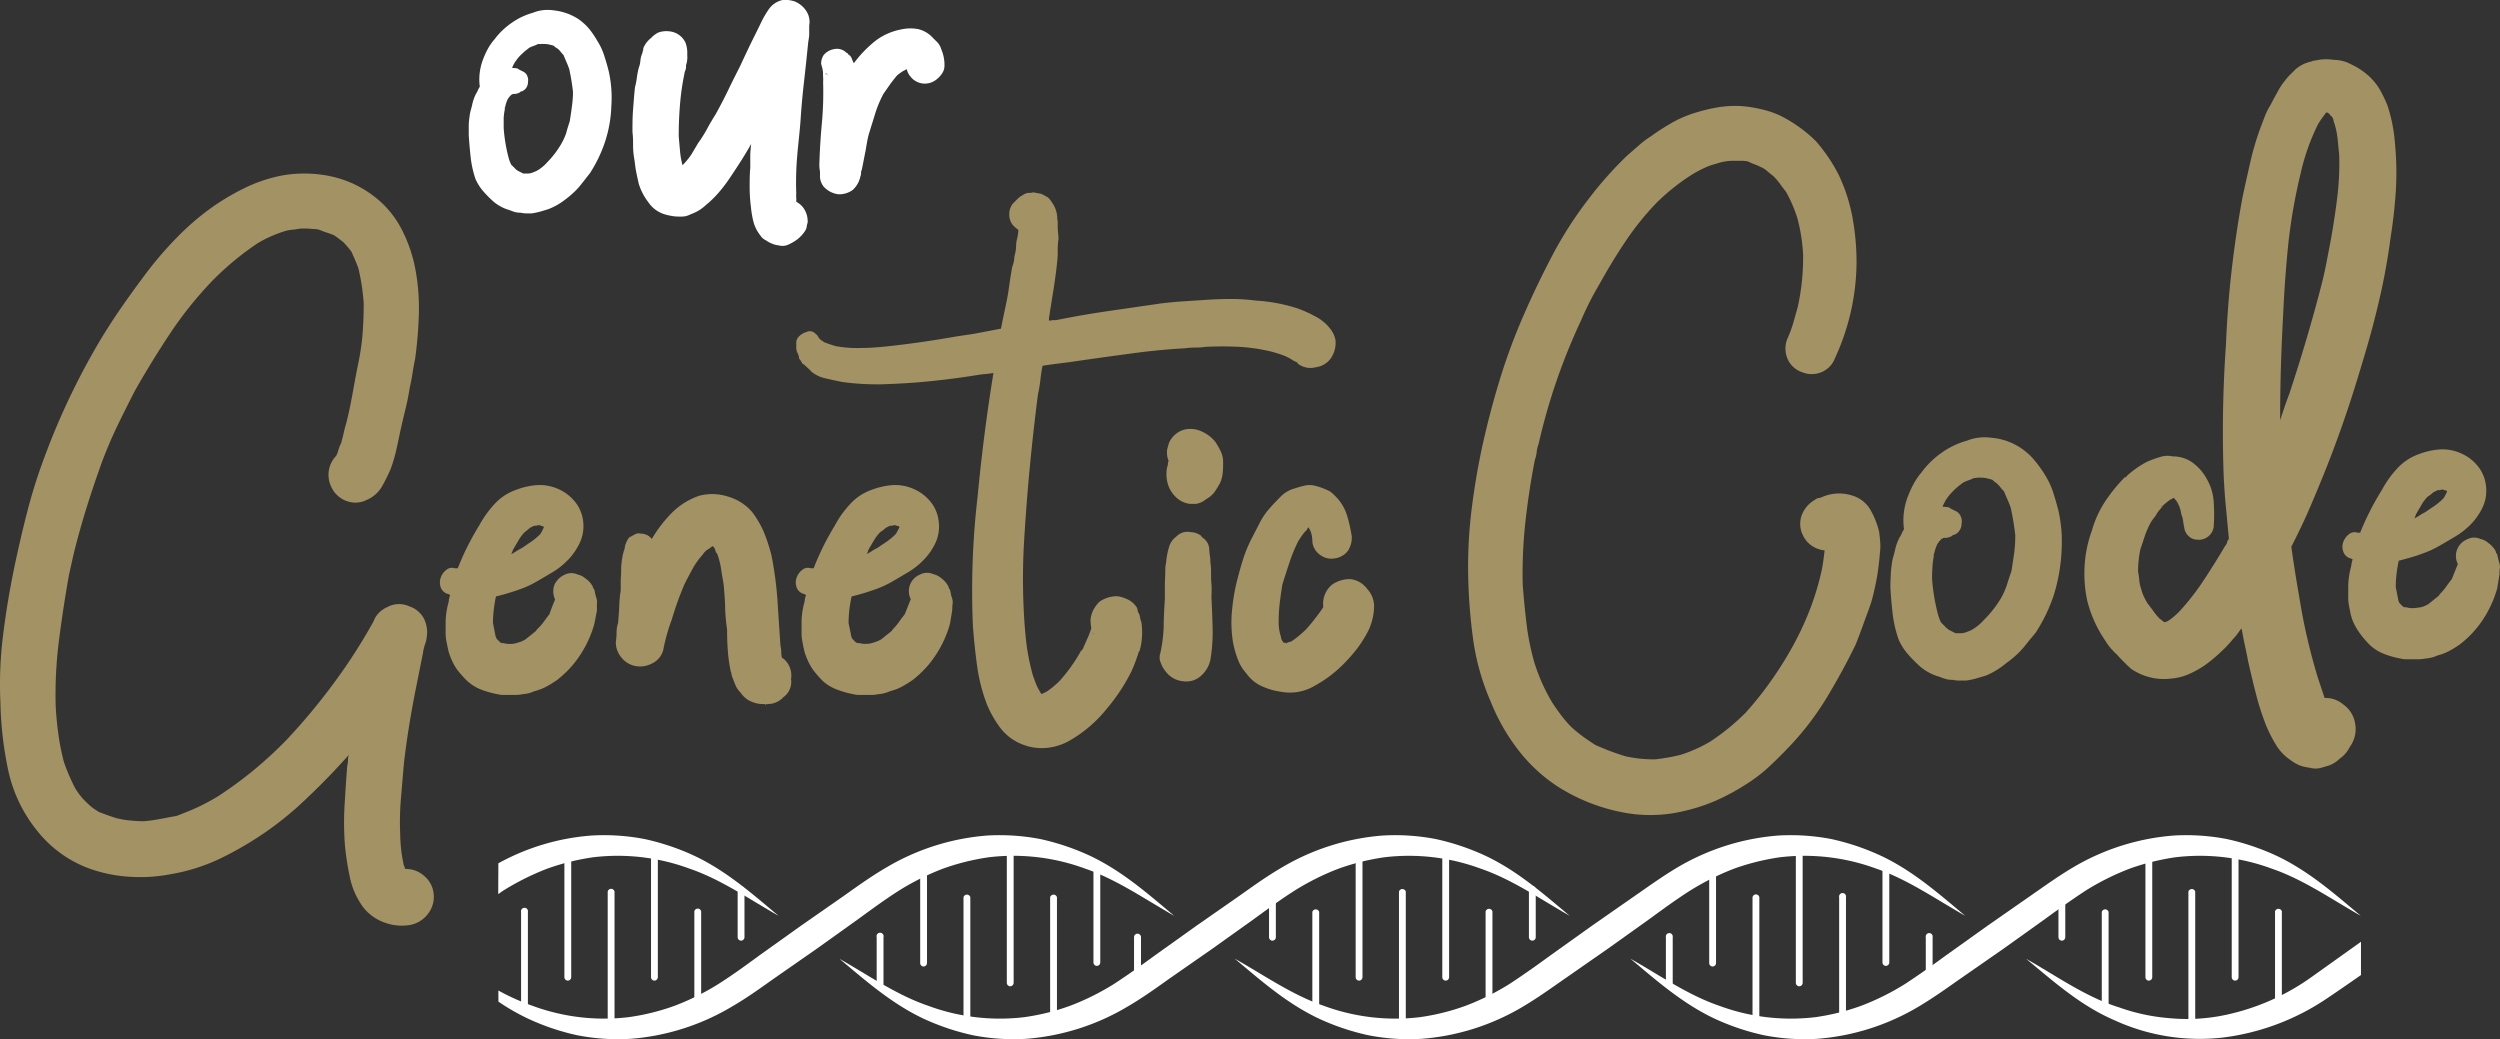
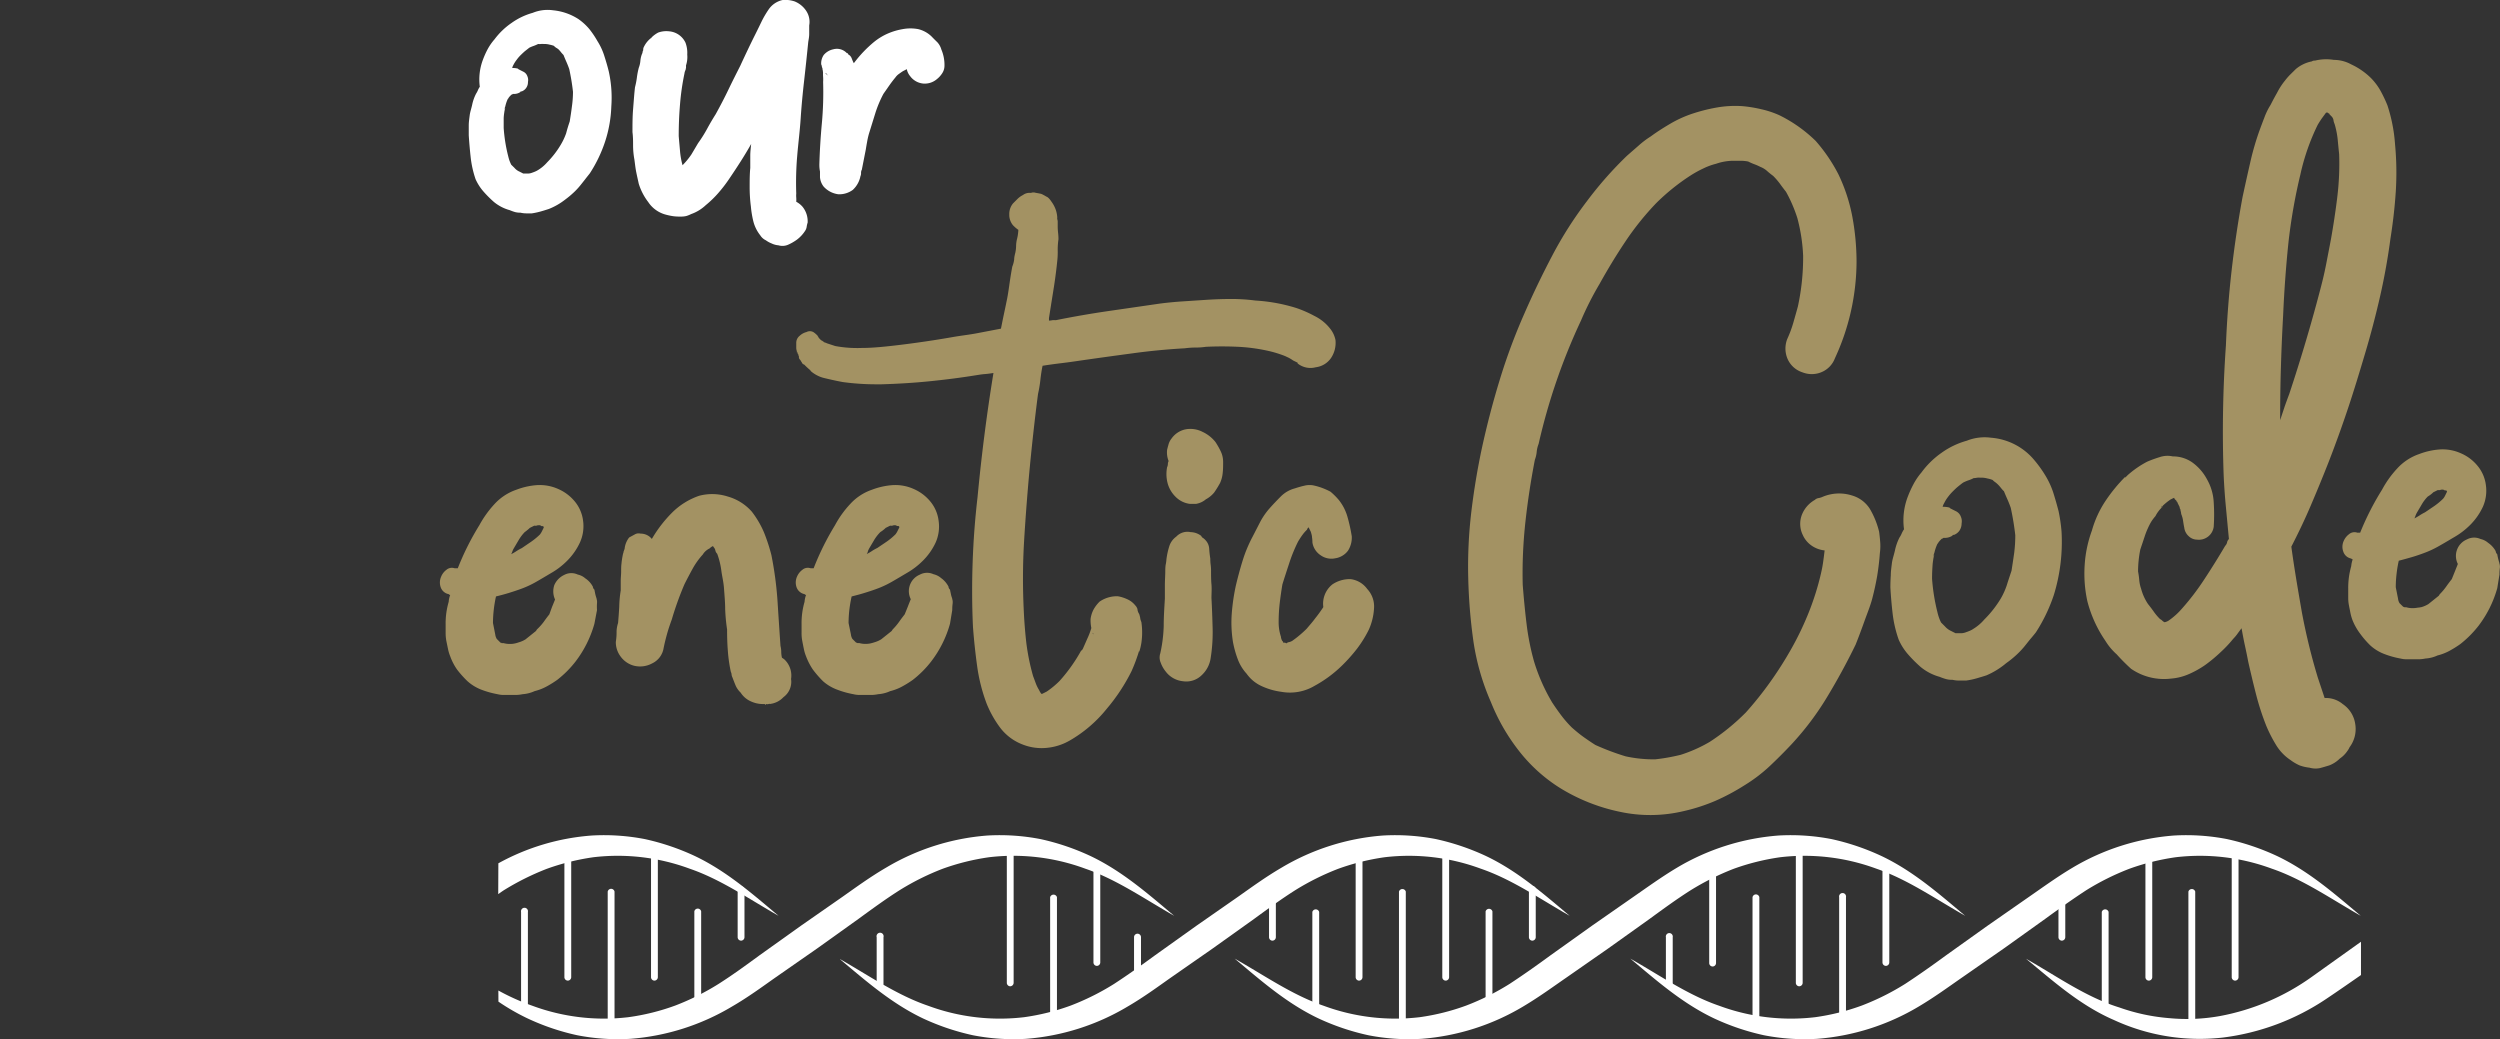
<svg xmlns="http://www.w3.org/2000/svg" viewBox="0 0 366.5 152.34">
  <rect x="0" y="0" width="366.5" height="152.34" fill="#333333" stroke="none" />
  <defs>
    <style>.cls-1{fill:#fff;}.cls-2{fill:#a39263;}</style>
  </defs>
  <g id="Layer_2" data-name="Layer 2">
    <g id="DESKTOP_MEDICALS_HGV_MEDICALS" data-name="DESKTOP MEDICALS/HGV MEDICALS">
      <path class="cls-1" d="M87.6,6.05a9.12,9.12,0,0,1,1,2.17c.25.78.47,1.53.65,2.27a17.81,17.81,0,0,1,.37,5.1,18.49,18.49,0,0,1-.92,5.19,20,20,0,0,1-2.23,4.63c-.24.31-.48.6-.69.88l-.7.88a10.22,10.22,0,0,1-1,1.07,13,13,0,0,1-1.2,1,9.64,9.64,0,0,1-2.41,1.39c-.37.12-.77.25-1.2.37a10.43,10.43,0,0,1-1.3.28h-.83a3.82,3.82,0,0,1-.84-.1,3,3,0,0,1-.79-.09,7.06,7.06,0,0,1-.78-.28,6.23,6.23,0,0,1-2.32-1.2,17,17,0,0,1-1.53-1.53,7.28,7.28,0,0,1-1.16-1.81A14.9,14.9,0,0,1,69,23.05c-.12-1.08-.21-2.15-.28-3.2,0-.49,0-1,0-1.48s.08-1,.14-1.48.25-1,.37-1.58a6.37,6.37,0,0,1,.56-1.57,3.22,3.22,0,0,0,.27-.51,2.62,2.62,0,0,1,.28-.51,8.17,8.17,0,0,1,.47-4,12.57,12.57,0,0,1,.69-1.53,8,8,0,0,1,1-1.43A10.63,10.63,0,0,1,75,3.36a9.94,9.94,0,0,1,3.1-1.48,5.77,5.77,0,0,1,3-.37,8.3,8.3,0,0,1,3.7,1.29,8.25,8.25,0,0,1,1.62,1.49A13.73,13.73,0,0,1,87.6,6.05ZM83.52,17.81c.12-.74.23-1.46.32-2.18A15.41,15.41,0,0,0,84,13.46a32.28,32.28,0,0,0-.55-3.34c-.13-.37-.27-.72-.42-1.06s-.29-.67-.42-1a5.06,5.06,0,0,1-.37-.41,4,4,0,0,0-.37-.42A2.35,2.35,0,0,0,81.53,7a1.82,1.82,0,0,1-.33-.28,4,4,0,0,0-.65-.18,2.84,2.84,0,0,0-.83-.09,2.27,2.27,0,0,0-.42,0,2.17,2.17,0,0,1-.41,0,6,6,0,0,1-.65.28,5.07,5.07,0,0,0-.65.27l-.65.51c-.18.16-.4.36-.65.61a5.34,5.34,0,0,0-.55.65,4.58,4.58,0,0,0-.47.74,1.59,1.59,0,0,0-.18.46h0a2.84,2.84,0,0,1,.83.09l.09.09.37.19.38.19a1.18,1.18,0,0,1,.55.64,1.4,1.4,0,0,1,.09.84,1.46,1.46,0,0,1-.23.83,1.39,1.39,0,0,1-.69.56c-.13,0-.19,0-.19.09a1.63,1.63,0,0,1-.83.28h-.28a.26.26,0,0,1-.14.09.26.26,0,0,0-.14.09l-.09.1c-.13.12-.19.21-.19.27a.24.24,0,0,1,.1-.18.55.55,0,0,0-.14.18.62.62,0,0,1-.14.19,5.25,5.25,0,0,0-.37,1.11,1,1,0,0,0-.09.42.92.92,0,0,1-.1.41.78.78,0,0,0,.1-.32.74.74,0,0,1,.09-.32,7.59,7.59,0,0,0-.23,1.48c0,.49,0,1,0,1.48a23,23,0,0,0,.65,4.08c.06.25.12.46.18.65a6,6,0,0,0,.28.65l.47.46a2,2,0,0,0,.74.55l.55.28h.56a1.66,1.66,0,0,0,.65-.09c.18-.06.35-.12.51-.19a3.22,3.22,0,0,0,.51-.27,5.74,5.74,0,0,0,1.29-1.11,13.12,13.12,0,0,0,2-2.6A9.12,9.12,0,0,0,83,19.53C83.15,18.94,83.33,18.37,83.52,17.81Z" />
      <path class="cls-1" d="M116.5.21a3.68,3.68,0,0,1,1.72,1.43,2.91,2.91,0,0,1,.41,2.09c0,.43,0,.85,0,1.25s-.08.79-.14,1.16c-.19,1.91-.39,3.8-.6,5.65s-.39,3.71-.51,5.56-.36,3.69-.51,5.51a46,46,0,0,0-.14,5.52,3.3,3.3,0,0,0,0,.6,4.22,4.22,0,0,1,0,.6,3.14,3.14,0,0,1,.93.74,3.4,3.4,0,0,1,.74,2.32,3.31,3.31,0,0,0-.14.6,1.42,1.42,0,0,1-.23.6,5,5,0,0,1-1.21,1.3,7.1,7.1,0,0,1-1.29.74,2.07,2.07,0,0,1-1.39.09h.09a2.82,2.82,0,0,1-1.11-.28,3.68,3.68,0,0,1-.84-.46,1.94,1.94,0,0,1-.83-.74,5.45,5.45,0,0,1-1-2,14.29,14.29,0,0,1-.37-2.22,22.05,22.05,0,0,1-.18-2.83c0-.95,0-1.9.09-2.82,0-.62,0-1.22,0-1.81s.08-1.19.14-1.81v.09q-.74,1.31-1.53,2.55t-1.62,2.46a20.61,20.61,0,0,1-1.62,2.13,15.06,15.06,0,0,1-1.9,1.85,6,6,0,0,1-2.13,1.3,4.55,4.55,0,0,1-.69.28,3,3,0,0,1-.79.09,7.74,7.74,0,0,1-1.11-.05,8.88,8.88,0,0,1-1.12-.23,4.43,4.43,0,0,1-2.59-1.85,8.5,8.5,0,0,1-1.39-2.69c-.12-.55-.25-1.12-.37-1.71S93.09,24,93,23.37a11.44,11.44,0,0,1-.19-2c0-.65,0-1.31-.09-2,0-1.11,0-2.23.09-3.34s.16-2.19.28-3.24a11.06,11.06,0,0,0,.28-1.44,11.25,11.25,0,0,1,.28-1.43,3.59,3.59,0,0,0,.23-1,3.61,3.61,0,0,1,.23-1,.68.68,0,0,0,.09-.28.67.67,0,0,1,.1-.28.17.17,0,0,1,0-.13.2.2,0,0,0,0-.14,3.66,3.66,0,0,1,1.11-1.49.08.08,0,0,0,.09-.09,4,4,0,0,1,1-.74,3.53,3.53,0,0,1,1.58-.18,2.91,2.91,0,0,1,2.41,1.66A4.21,4.21,0,0,1,100.75,8a3.89,3.89,0,0,1-.18,1.58c0,.06,0,.09,0,.09s0,0,0,.09,0,.2,0,.23a.37.37,0,0,0-.05.23,1.5,1.5,0,0,0-.18.56,35.7,35.7,0,0,0-.65,4.54c-.13,1.55-.19,3.09-.19,4.63.06.74.13,1.47.19,2.18a11.3,11.3,0,0,0,.37,2.09,10.69,10.69,0,0,0,1.3-1.58L102.33,21a19.54,19.54,0,0,0,1.34-2.13c.4-.74.82-1.45,1.25-2.13.68-1.23,1.3-2.42,1.85-3.57s1.15-2.33,1.77-3.56c.37-.81.74-1.59,1.11-2.37s.74-1.53,1.11-2.27.6-1.22.88-1.8a14,14,0,0,1,1-1.72A3.35,3.35,0,0,1,114.74,0,4.34,4.34,0,0,1,116.5.21Z" />
      <path class="cls-1" d="M136.52,5.3c.3.31.6.61.88.88a2.6,2.6,0,0,1,.6,1.07,5.76,5.76,0,0,1,.46,2.41,2,2,0,0,1-.32,1.06,3.51,3.51,0,0,1-.79.88,2.74,2.74,0,0,1-2,.65,2.69,2.69,0,0,1-1.94-1.11,2.2,2.2,0,0,1-.47-1l-.55.28c-.19.12-.39.26-.61.42a2.06,2.06,0,0,0-.51.51c-.31.37-.6.75-.88,1.15s-.57.82-.88,1.26a16.74,16.74,0,0,0-1.2,2.87l-.93,3a11.81,11.81,0,0,0-.27,1.21c-.07.37-.13.74-.19,1.11L126.32,25v-.1a1.09,1.09,0,0,0-.09.47,1,1,0,0,1-.09.46,3.7,3.7,0,0,1-1.11,2,3.35,3.35,0,0,1-2.13.65,3.51,3.51,0,0,1-2.14-1.11,2.55,2.55,0,0,1-.55-1.39v-.84a5,5,0,0,1-.09-1.11q.09-3,.37-6a49.74,49.74,0,0,0,.18-6,6,6,0,0,0,0-.74,5.42,5.42,0,0,1,0-.84v.65a4.56,4.56,0,0,0-.09-1c0,.06,0,.09,0,.09s0,0,0,.1a.2.2,0,0,0,0-.14.2.2,0,0,1,0-.14.63.63,0,0,1-.1-.28.78.78,0,0,0-.09-.28,2.2,2.2,0,0,1,.37-1.39,2.5,2.5,0,0,1,1.39-.83,2,2,0,0,1,2,.56.17.17,0,0,1,.19.18,1.07,1.07,0,0,1,.51.56,6.62,6.62,0,0,0,.32.74,18,18,0,0,1,3-3.15,8.75,8.75,0,0,1,2-1.21,9.45,9.45,0,0,1,2.17-.64,6.2,6.2,0,0,1,2.27,0A4.26,4.26,0,0,1,136.52,5.3Zm-15.38,5.47c-.07,0-.1,0-.1,0s0,0-.09,0a1.07,1.07,0,0,1,.23.14,1.07,1.07,0,0,0,.23.14c-.06-.06-.11-.1-.14-.1S121.2,10.83,121.14,10.77Z" />
-       <path class="cls-2" d="M39,121.94a50.15,50.15,0,0,1-6.65,3.89A27.46,27.46,0,0,1,25,128.16a23.54,23.54,0,0,1-5.88.38,21.3,21.3,0,0,1-5.88-1.16,17.35,17.35,0,0,1-7.76-5.55,21.1,21.1,0,0,1-4.28-8.93A53,53,0,0,1,.06,103a57.9,57.9,0,0,1,.39-9.87c.4-3.26.94-6.51,1.61-9.77C2.65,80.53,3.29,77.76,4,75a78.47,78.47,0,0,1,2.6-8.2,104.24,104.24,0,0,1,8.32-17.31q1.56-2.55,3.28-5t3.6-4.93a54.87,54.87,0,0,1,4.11-4.72,38.36,38.36,0,0,1,4.76-4.15,34.65,34.65,0,0,1,5.16-3.11,22,22,0,0,1,5.72-1.89,18.71,18.71,0,0,1,6.71.11,15.68,15.68,0,0,1,6.15,2.67,14.32,14.32,0,0,1,4.33,4.88,21.23,21.23,0,0,1,2.16,6.15,30.82,30.82,0,0,1,.5,6.66,60.13,60.13,0,0,1-.55,6.49q-.23,1.11-.39,2.16c-.11.7-.24,1.39-.39,2-.15,1-.33,1.91-.55,2.83s-.45,1.87-.67,2.83-.44,2.07-.67,3.11a24,24,0,0,1-.88,3.1A24.23,24.23,0,0,1,56,71.31a4.61,4.61,0,0,1-2.16,1.94,3.69,3.69,0,0,1-3.11.17,3.91,3.91,0,0,1-2.22-2.17,4,4,0,0,1,.78-4.43,4.21,4.21,0,0,0,.33-.89A4.64,4.64,0,0,1,50,65c.14-.52.27-1,.38-1.5s.24-1,.39-1.49c.37-1.48.68-3,.94-4.44s.54-3,.84-4.44a33.77,33.77,0,0,0,.61-4.27c.11-1.44.16-2.9.16-4.38a31.26,31.26,0,0,0-.77-5.1c-.15-.45-.32-.87-.5-1.28s-.35-.79-.5-1.16a14.53,14.53,0,0,0-1.22-1.44c-.37-.3-.82-.63-1.33-1-.37-.15-.72-.28-1.06-.39s-.68-.24-1.05-.39-.78-.13-1.22-.17-.89-.05-1.33-.05-.91.13-1.39.17a5.72,5.72,0,0,0-1.38.27,19.67,19.67,0,0,0-2,.78,15.37,15.37,0,0,0-1.89,1,42.28,42.28,0,0,0-6.43,5.32A55.15,55.15,0,0,0,25,48.79q-2.77,4.16-5.22,8.49-1.32,2.55-2.55,5.1T15,67.59q-1.21,3.33-2.27,6.71t-1.94,6.94l-.67,3Q9.27,89,8.66,93.77a63.23,63.23,0,0,0-.5,9.65c.07,1.41.2,2.79.39,4.16a33.63,33.63,0,0,0,.83,4.16A28.12,28.12,0,0,0,11,115.51a9.77,9.77,0,0,0,1.67,2.11,10.27,10.27,0,0,0,.88.78c.3.22.63.44,1,.66,1,.37,1.81.67,2.55.89a13.27,13.27,0,0,0,1.94.33c.7.07,1.39.11,2.06.11a23.1,23.1,0,0,0,2.38-.33c.78-.15,1.57-.3,2.39-.44,1-.38,2.06-.8,3.1-1.28a29.74,29.74,0,0,0,3-1.61,58.11,58.11,0,0,0,10.09-8.32,90.32,90.32,0,0,0,7-8.43,80.89,80.89,0,0,0,5.94-9.32c-.08.08-.11.13-.11.17s0,.09-.11.17a3.78,3.78,0,0,1,2-2A3.56,3.56,0,0,1,60,88.89,3.67,3.67,0,0,1,62.29,91a4.67,4.67,0,0,1,.33,1.61,6.51,6.51,0,0,1-.22,1.6A6.55,6.55,0,0,0,62,95.77l-1,5c-.37,1.85-.71,3.68-1,5.49s-.56,3.68-.78,5.6c-.15,1.7-.29,3.42-.44,5.16a40.17,40.17,0,0,0-.11,5.27,22.16,22.16,0,0,0,.55,4.66.28.28,0,0,1,.11.22.33.33,0,0,0,.11.22,4,4,0,0,1,2.72,1,3.91,3.91,0,0,1,1.39,2.44,4.08,4.08,0,0,1-.78,3.1,4.23,4.23,0,0,1-2.66,1.67,7.26,7.26,0,0,1-3.83-.39,6.8,6.8,0,0,1-3.16-2.38,11.33,11.33,0,0,1-1.83-4.22,41.7,41.7,0,0,1-.72-4.66,43.41,43.41,0,0,1-.06-5.82c.12-2,.24-3.9.39-5.83a3.11,3.11,0,0,0,.11-.83,3.65,3.65,0,0,1,.11-.83,5.48,5.48,0,0,1-.66.78Q47.87,114.29,45,117A48.41,48.41,0,0,1,39,121.94Z" />
      <path class="cls-2" d="M87.14,91.44A16.37,16.37,0,0,1,84.36,97a15.21,15.21,0,0,1-2.66,2.66,14.88,14.88,0,0,1-1.61,1,7.36,7.36,0,0,1-1.72.66,5.06,5.06,0,0,1-1.77.45,5.33,5.33,0,0,1-.95.11H73.82a3.79,3.79,0,0,1-.88-.11,13.26,13.26,0,0,1-2.39-.67,6.6,6.6,0,0,1-2-1.22A15,15,0,0,1,67,98.15a8.3,8.3,0,0,1-1-1.94,5.84,5.84,0,0,1-.33-1.11c-.08-.37-.15-.74-.23-1.11a6.51,6.51,0,0,1-.11-1.22V91.55a11.27,11.27,0,0,1,.45-3.33,3.38,3.38,0,0,1,.22-1,.29.29,0,0,1-.22-.12,1.53,1.53,0,0,1-1.17-1,2.11,2.11,0,0,1,.06-1.56,2.31,2.31,0,0,1,.77-1,1.24,1.24,0,0,1,1.22-.23h.45A39.23,39.23,0,0,1,70.27,77a15.44,15.44,0,0,1,2.22-3.1,7.77,7.77,0,0,1,3.22-2.11,10.55,10.55,0,0,1,3-.67,6.6,6.6,0,0,1,3.11.56,6.48,6.48,0,0,1,2.39,1.77,5.47,5.47,0,0,1,1.27,2.89A5.8,5.8,0,0,1,85,79.57a9.4,9.4,0,0,1-2,2.78A10.88,10.88,0,0,1,80.81,84c-.74.44-1.46.87-2.16,1.27a14.33,14.33,0,0,1-2.27,1.06c-.6.22-1.21.42-1.83.61s-1.24.35-1.84.5a19.65,19.65,0,0,0-.33,2,18.31,18.31,0,0,0-.11,1.89L72.6,93a1.69,1.69,0,0,0,.23.67l.33.33.22.22a.24.24,0,0,1,.17.06s.12,0,.27,0a3.19,3.19,0,0,0,1,.12,2.87,2.87,0,0,0,.61-.06,4.38,4.38,0,0,0,.61-.17,3.85,3.85,0,0,0,1-.44l1.66-1.33-.33.33a1.58,1.58,0,0,0,.33-.44,8.52,8.52,0,0,0,1-1.11c.26-.37.53-.74.83-1.11L80.92,89l.45-1.11a2.89,2.89,0,0,1-.11-2.11,2.94,2.94,0,0,1,1.44-1.49,2.22,2.22,0,0,1,2-.06,2.49,2.49,0,0,1,1.11.56A3.37,3.37,0,0,1,86.91,86a.66.66,0,0,0,.23.44c.07.37.12.63.16.78s.09.33.17.55c-.08,0-.11-.07-.11-.22a1.57,1.57,0,0,1,.16.89,7.52,7.52,0,0,0,0,1Zm-14.43,2c-.14-.15-.22-.26-.22-.33S72.57,93.29,72.71,93.44ZM76.93,78A6.11,6.11,0,0,0,76,79.24l-.72,1.22a2.9,2.9,0,0,0-.17.39,2.9,2.9,0,0,1-.17.39,6.75,6.75,0,0,0,.78-.45,6.79,6.79,0,0,1,.78-.44l1.38-.94a9.88,9.88,0,0,0,1.28-1.06,2.86,2.86,0,0,0,.33-.55l.22-.45v-.11l-.11-.11h-.22A.47.47,0,0,0,79,77a.77.77,0,0,0-.34.06.87.87,0,0,1-.33,0l-.66.33a3.33,3.33,0,0,1-.39.34A3.39,3.39,0,0,1,76.93,78Z" />
      <path class="cls-2" d="M114.64,96.43a1.9,1.9,0,0,1,.45.34,3.24,3.24,0,0,1,.88,2.77,2.78,2.78,0,0,1-1.11,2.66,3.2,3.2,0,0,1-2,1h.22a1.48,1.48,0,0,0-.39,0,.51.51,0,0,1-.39,0c0,.15-.07.15-.22,0h.11a4.18,4.18,0,0,1-2-.33,3.43,3.43,0,0,1-1.61-1.33,3.31,3.31,0,0,1-.72-1c-.11-.26-.28-.68-.5-1.27a1,1,0,0,1-.11-.39,1,1,0,0,0-.11-.39,22,22,0,0,1-.44-3.11c-.08-1-.11-2.06-.11-3.1a27,27,0,0,1-.28-3c0-1-.1-2-.17-3s-.28-1.76-.39-2.61a11.33,11.33,0,0,0-.61-2.49.92.92,0,0,1-.27-.5,1,1,0,0,0-.28-.5.1.1,0,0,0-.11-.11,1.61,1.61,0,0,0-.45.33,2.33,2.33,0,0,0-1,.89,11,11,0,0,0-1.5,2.1q-.61,1.11-1.17,2.22a45.92,45.92,0,0,0-1.88,5.22c-.3.81-.54,1.55-.72,2.21s-.36,1.37-.5,2.11a3,3,0,0,1-1.67,2.11,3.68,3.68,0,0,1-2.66.33A3.52,3.52,0,0,1,91,96.27a3.48,3.48,0,0,1-.72-2.17,8.77,8.77,0,0,0,.11-1.38,4.3,4.3,0,0,1,.22-1.39c.07-.81.13-1.61.17-2.38A16.7,16.7,0,0,1,91,86.56c0-.44,0-.9,0-1.39s.06-.94.06-1.38,0-.76.05-1.17a10.44,10.44,0,0,1,.17-1.16A2.3,2.3,0,0,1,91.4,81c0-.14.1-.33.17-.55a3.17,3.17,0,0,1,.67-1.66l.83-.45a1.09,1.09,0,0,1,.83-.11,2.08,2.08,0,0,1,1.66.78,18.93,18.93,0,0,1,2.94-3.83,10.37,10.37,0,0,1,4-2.5,7.49,7.49,0,0,1,4.22.12A7.36,7.36,0,0,1,110.21,75a13.82,13.82,0,0,1,1.77,3,25.86,25.86,0,0,1,1.11,3.39,52.26,52.26,0,0,1,.89,6.65q.21,3.33.44,6.66a3.65,3.65,0,0,1,.11.83A3.58,3.58,0,0,0,114.64,96.43Z" />
      <path class="cls-2" d="M139.27,91.44A16.19,16.19,0,0,1,136.49,97a15.21,15.21,0,0,1-2.66,2.66,14.88,14.88,0,0,1-1.61,1,7.19,7.19,0,0,1-1.72.66,5.06,5.06,0,0,1-1.77.45,5.23,5.23,0,0,1-.94.11H126a3.8,3.8,0,0,1-.89-.11,13.26,13.26,0,0,1-2.39-.67,6.6,6.6,0,0,1-2.05-1.22,15,15,0,0,1-1.5-1.72,9.11,9.11,0,0,1-1-1.94,5.84,5.84,0,0,1-.33-1.11c-.08-.37-.15-.74-.22-1.11a5.76,5.76,0,0,1-.11-1.22V91.55a11.29,11.29,0,0,1,.44-3.33,3.38,3.38,0,0,1,.22-1,.31.31,0,0,1-.22-.12,1.55,1.55,0,0,1-1.17-1,2.11,2.11,0,0,1,.06-1.56,2.42,2.42,0,0,1,.78-1,1.23,1.23,0,0,1,1.22-.23h.44A39.31,39.31,0,0,1,122.41,77a14.69,14.69,0,0,1,2.22-3.1,7.67,7.67,0,0,1,3.21-2.11,10.54,10.54,0,0,1,3-.67,6.56,6.56,0,0,1,3.1.56,6.48,6.48,0,0,1,2.39,1.77,5.47,5.47,0,0,1,1.27,2.89,5.8,5.8,0,0,1-.44,3.21,9.22,9.22,0,0,1-2,2.78A10.88,10.88,0,0,1,132.94,84c-.74.44-1.46.87-2.16,1.27a14.33,14.33,0,0,1-2.27,1.06c-.59.22-1.21.42-1.83.61s-1.24.35-1.83.5a19.7,19.7,0,0,0-.34,2,18.31,18.31,0,0,0-.11,1.89l.34,1.66a1.64,1.64,0,0,0,.22.67l.33.33.22.22a.22.22,0,0,1,.17.06s.13,0,.28,0a3.07,3.07,0,0,0,1,.12,2.8,2.8,0,0,0,.61-.06,4.91,4.91,0,0,0,.62-.17,3.92,3.92,0,0,0,1-.44l1.67-1.33-.34.33a1.87,1.87,0,0,0,.34-.44,8.41,8.41,0,0,0,.94-1.11c.26-.37.54-.74.83-1.11l.45-1.11c.14-.37.29-.74.44-1.11a2.62,2.62,0,0,1,1.33-3.6,2.24,2.24,0,0,1,2-.06,2.6,2.6,0,0,1,1.11.56A3.55,3.55,0,0,1,139.05,86a.64.64,0,0,0,.22.44c.07.37.13.63.16.78s.1.33.17.55c-.07,0-.11-.07-.11-.22a1.58,1.58,0,0,1,.17.89,7.41,7.41,0,0,0-.06,1Zm-14.42,2c-.15-.15-.22-.26-.22-.33S124.7,93.29,124.85,93.44ZM129.06,78a6.11,6.11,0,0,0-.94,1.22l-.72,1.22a2.9,2.9,0,0,0-.17.39c0,.11-.09.24-.16.39a7.49,7.49,0,0,0,.77-.45,6.79,6.79,0,0,1,.78-.44l1.39-.94a9.76,9.76,0,0,0,1.27-1.06,2.86,2.86,0,0,0,.33-.55l.23-.45v-.11l-.12-.11h-.22a.45.45,0,0,0-.33-.11.69.69,0,0,0-.33.06,1,1,0,0,1-.34,0l-.66.33a3.33,3.33,0,0,1-.39.34A3.39,3.39,0,0,1,129.06,78Z" />
      <path class="cls-2" d="M195,48.18a3.87,3.87,0,0,1,.78,1.66,4,4,0,0,1-.67,2.67,3.18,3.18,0,0,1-2.22,1.33,3,3,0,0,1-2.66-.56v-.11l-.67-.33a5,5,0,0,0-1-.56,1.82,1.82,0,0,0,.44.17,1,1,0,0,1,.44.28,8.63,8.63,0,0,0-1.55-.72,17.13,17.13,0,0,0-1.66-.5,26.06,26.06,0,0,0-4.72-.67q-2.39-.11-4.71,0a10.19,10.19,0,0,1-1.55.11,11.69,11.69,0,0,0-1.56.11q-3.89.22-7.6.73c-2.47.33-5,.68-7.59,1.05-1,.15-1.91.28-2.83.39s-1.87.24-2.83.39a21.8,21.8,0,0,0-.33,2.16,19.05,19.05,0,0,1-.34,2q-.76,5.88-1.33,12.09c-.29,3.26-.53,6.47-.72,9.65a94,94,0,0,0-.05,9.65c.07,1.7.2,3.39.38,5a32.37,32.37,0,0,0,1,4.94l.39,1.05a5.41,5.41,0,0,0,.49,1,2.25,2.25,0,0,0,.34.56h.11l.66-.33a12.63,12.63,0,0,0,1.89-1.56,23.9,23.9,0,0,0,3.22-4.55.66.66,0,0,1-.23.45,1.42,1.42,0,0,1,.23-.34,1.43,1.43,0,0,0,.22-.33l.66-1.5a10.18,10.18,0,0,0,.56-1.49,5.6,5.6,0,0,1-.11-1.33,4.05,4.05,0,0,1,.44-1.39,5,5,0,0,1,.89-1.16,4.49,4.49,0,0,1,2.66-.78,5.55,5.55,0,0,1,1.39.44,3.08,3.08,0,0,1,1.16.89,1.33,1.33,0,0,1,.33.55A1.43,1.43,0,0,0,167,90a4.63,4.63,0,0,1,.16.61c0,.18.1.39.17.61a10.54,10.54,0,0,1,0,3,9.08,9.08,0,0,1-.33,1.39v-.23c-.15.52-.32,1-.5,1.5s-.39,1-.61,1.5a27.24,27.24,0,0,1-3.66,5.55,19.26,19.26,0,0,1-5.44,4.65,8.22,8.22,0,0,1-3.38,1.06,7.54,7.54,0,0,1-3.5-.5,7.44,7.44,0,0,1-3.27-2.44,15.59,15.59,0,0,1-2-3.55,25.41,25.41,0,0,1-1.39-5.49q-.39-2.83-.61-5.71c-.15-3.18-.16-6.36-.05-9.54s.35-6.36.72-9.54q.88-9.32,2.33-18.19c-.44.07-.87.13-1.28.16s-.83.1-1.27.17c-2.29.37-4.59.66-6.88.89s-4.62.37-7,.44h-.77a36.52,36.52,0,0,1-4.89-.33c-.81-.15-1.68-.34-2.6-.56a4.71,4.71,0,0,1-2.28-1.22c.08.08.13.11.17.11s.09,0,.17.11a10.23,10.23,0,0,1-1.11-1c-.07,0-.19-.08-.33-.23a.33.33,0,0,0-.12-.22,1,1,0,0,0-.22-.33.47.47,0,0,1-.11-.33c0-.08,0-.12,0-.12s-.06,0-.06-.11v-.11l-.11-.11v-.11a1.72,1.72,0,0,1-.22-.78v-.77a1.3,1.3,0,0,1,.5-1,2.23,2.23,0,0,1,1-.55,1.06,1.06,0,0,1,1,0,3.13,3.13,0,0,1,.78.72q-.12-.1-.12,0c.08,0,.12,0,.12.11l.22.22.11.12a.1.1,0,0,1,.11.11h.11l.11.11a.1.1,0,0,1,.11.11.54.54,0,0,1,.22.05.49.49,0,0,0,.23.06h-.12l.67.22.67.22a17.57,17.57,0,0,0,3.88.28c1.48,0,3-.15,4.6-.33s3.15-.39,4.66-.61,2.9-.45,4.16-.67,2.35-.33,3.49-.55l3.5-.67c.15-.74.29-1.46.44-2.16s.3-1.42.45-2.16.27-1.61.38-2.39.24-1.57.39-2.38a4.18,4.18,0,0,0,.28-1.06c0-.33.09-.68.17-1a5.23,5.23,0,0,0,.11-.94,4.54,4.54,0,0,1,.11-.95,6.64,6.64,0,0,0,.22-1.44,5.65,5.65,0,0,1-.78-.67,2.39,2.39,0,0,1-.55-1.6,2.42,2.42,0,0,1,.55-1.61l.67-.67a3.07,3.07,0,0,1,.77-.55,1.64,1.64,0,0,1,1-.33h.22a1,1,0,0,1,.67,0c.44.07.72.13.83.16a6,6,0,0,1,.72.39c.23.07.48.33.78.78a4.59,4.59,0,0,1,.55,1A4.17,4.17,0,0,1,155,32.1v-.34a1.15,1.15,0,0,0,0,.39,1.14,1.14,0,0,1,.06.39v.55a9.66,9.66,0,0,0,.05,1,7.57,7.57,0,0,1,.06,1,10.19,10.19,0,0,0-.11,1.55A11.69,11.69,0,0,1,155,38.2c-.15,1.48-.34,2.9-.56,4.27s-.44,2.75-.66,4.16V47a2.49,2.49,0,0,0,.5-.06,3.13,3.13,0,0,1,.5,0q3.87-.78,7.65-1.33l7.65-1.11c1.18-.15,2.35-.26,3.5-.33l3.49-.23c1.18-.07,2.35-.11,3.49-.11a27.79,27.79,0,0,1,3.5.23,25.05,25.05,0,0,1,6,1.1,17.11,17.11,0,0,1,2.66,1.17A6.58,6.58,0,0,1,195,48.18Zm-78.2,3.33a.23.23,0,0,0,0,.16.42.42,0,0,1,.06.28A1,1,0,0,0,116.75,51.51Zm43.48,41.43s0,.09.11.17c-.07-.08-.11-.13-.11-.17s0-.09-.11-.17C160.19,92.85,160.23,92.9,160.23,92.94Z" />
      <path class="cls-2" d="M173.43,99.87a3.62,3.62,0,0,1-2.55-1.44,4.43,4.43,0,0,1-.72-1.28,1.94,1.94,0,0,1-.06-1.38,20.94,20.94,0,0,0,.5-4c0-1.33.09-2.66.17-4,0-.67,0-1.33,0-2s.06-1.36.06-2.1a7.3,7.3,0,0,1,.05-.84A5.31,5.31,0,0,0,171,82a10.72,10.72,0,0,1,.39-1.83,2.76,2.76,0,0,1,1.05-1.5,2.25,2.25,0,0,1,2.11-.66,2.67,2.67,0,0,1,1.55.55.61.61,0,0,0,.22.28,1.54,1.54,0,0,1,.34.28,2,2,0,0,1,.61,1.33,14.39,14.39,0,0,0,.16,1.44,6.17,6.17,0,0,0,.06.94,7.3,7.3,0,0,1,.05.84c0,.66,0,1.33.06,2s0,1.33,0,2c.08,1.48.13,2.94.17,4.38a24.11,24.11,0,0,1-.28,4.38A4.24,4.24,0,0,1,176.15,99,3.21,3.21,0,0,1,173.43,99.87Zm-1.11-27.06a4.37,4.37,0,0,1-1.17-2.06,5.28,5.28,0,0,1-.05-2.27,1.06,1.06,0,0,0,.11-.44,1.06,1.06,0,0,1,.11-.45,3.4,3.4,0,0,1-.22-1.66c.07-.3.15-.57.22-.83a2.48,2.48,0,0,1,.45-.84,3.32,3.32,0,0,1,2.1-1.33,3.9,3.9,0,0,1,2.44.39,5.2,5.2,0,0,1,1.89,1.5,11.79,11.79,0,0,1,.78,1.39,3.55,3.55,0,0,1,.33,1.49c0,.6,0,1.13-.06,1.61a4.63,4.63,0,0,1-.39,1.5A15.32,15.32,0,0,1,178,72.2a4.09,4.09,0,0,1-1.22,1,3,3,0,0,1-1.45.67h-.88A3.56,3.56,0,0,1,172.32,72.81Z" />
      <path class="cls-2" d="M187.85,101.42a9.91,9.91,0,0,1-2.88-.83,5.45,5.45,0,0,1-2.22-1.83,6.48,6.48,0,0,1-1.33-2.22,14.52,14.52,0,0,1-.67-2.44,18,18,0,0,1-.17-4.21,30.35,30.35,0,0,1,.61-4.11c.3-1.25.63-2.47,1-3.66a20.2,20.2,0,0,1,1.44-3.44q.56-1.09,1.11-2.16a10.41,10.41,0,0,1,1.33-1.94c.52-.59,1.08-1.18,1.67-1.77a4.54,4.54,0,0,1,2.11-1.22,13.89,13.89,0,0,1,1.38-.39,3.07,3.07,0,0,1,1.5,0,9.51,9.51,0,0,1,2.33.89,10,10,0,0,1,1.22,1.22,7,7,0,0,1,1.27,2.5,24,24,0,0,1,.62,2.82,3.55,3.55,0,0,1-.56,2.11,2.86,2.86,0,0,1-1.89,1.11,2.69,2.69,0,0,1-2.1-.44,2.73,2.73,0,0,1-1.22-1.89,4.38,4.38,0,0,0-.06-.77c0-.23-.09-.48-.17-.78l-.33-.67c-.15.15-.22.26-.22.34a5.66,5.66,0,0,0-.72.83c-.19.26-.39.57-.61.94A22.68,22.68,0,0,0,189,82.57c-.33,1-.68,2.07-1,3.1-.15.89-.28,1.8-.39,2.72a24,24,0,0,0-.16,2.83,6.7,6.7,0,0,0,.33,2.11A1.6,1.6,0,0,0,188,94c.07,0,.11.08.11.22h.22a.22.22,0,0,1,.17.06.22.22,0,0,0,.17,0l.11-.11a1.65,1.65,0,0,0,.66-.22,15.84,15.84,0,0,0,2.11-1.77c.44-.52.87-1,1.28-1.56A19.42,19.42,0,0,0,194,89a3.62,3.62,0,0,1,1.33-3.33,4.58,4.58,0,0,1,2.66-.77,3.55,3.55,0,0,1,2.44,1.44,3.75,3.75,0,0,1,1,2.88,8.73,8.73,0,0,1-.77,3.11,17.2,17.2,0,0,1-1.72,2.77,23.92,23.92,0,0,1-2.17,2.44,18.08,18.08,0,0,1-4.05,3A7.06,7.06,0,0,1,187.85,101.42Z" />
      <path class="cls-2" d="M215.24,84.58a68.32,68.32,0,0,1,.45-9.49q.56-4.71,1.55-9.37,1.11-5.1,2.61-10a86.42,86.42,0,0,1,3.6-9.7c1.26-2.89,2.63-5.73,4.11-8.55a56.26,56.26,0,0,1,5.1-8,54.6,54.6,0,0,1,5.88-6.66l1.72-1.5A12.91,12.91,0,0,1,242,20c1-.74,2.07-1.4,3.1-2a17.09,17.09,0,0,1,3.33-1.44,24.82,24.82,0,0,1,3.44-.83,15.81,15.81,0,0,1,3.55-.17,19.2,19.2,0,0,1,2.77.45,13.83,13.83,0,0,1,2.66.88,20.65,20.65,0,0,1,5.33,3.77,24,24,0,0,1,3.33,4.89,25,25,0,0,1,2.05,6.26,36.5,36.5,0,0,1,.61,6.6A33.9,33.9,0,0,1,269,52.52a3.56,3.56,0,0,1-1.88,2,3.7,3.7,0,0,1-2.89.06,3.56,3.56,0,0,1-2.16-1.94,3.83,3.83,0,0,1-.06-2.94,17.14,17.14,0,0,0,.89-2.39c.22-.77.45-1.57.67-2.38a34.17,34.17,0,0,0,.77-7.43A25.57,25.57,0,0,0,263.5,32a20.62,20.62,0,0,0-1.67-3.88c-.29-.37-.59-.76-.88-1.17a10.78,10.78,0,0,0-1-1.16c-.3-.22-.6-.46-.89-.72a3.32,3.32,0,0,0-1-.61,7.75,7.75,0,0,0-.89-.39,8.45,8.45,0,0,1-.88-.39,5.7,5.7,0,0,0-1.06-.11h-1a7.85,7.85,0,0,0-2.66.44,9.47,9.47,0,0,0-1.83.67,16.23,16.23,0,0,0-1.83,1,31.1,31.1,0,0,0-5.11,4.1,41.25,41.25,0,0,0-4.54,5.66c-1.34,2-2.59,4.07-3.78,6.21A45.5,45.5,0,0,0,231.77,47a88.86,88.86,0,0,0-6.21,18.08,4.25,4.25,0,0,0-.28,1.17,4.46,4.46,0,0,1-.27,1.16q-.9,4.66-1.39,9.15a69.37,69.37,0,0,0-.39,9.16c.15,1.92.33,3.82.56,5.71A36.26,36.26,0,0,0,224.9,97a27.17,27.17,0,0,0,2.66,6c.44.67.88,1.29,1.33,1.89a16.36,16.36,0,0,0,1.55,1.77c.59.52,1.17,1,1.72,1.39s1.13.79,1.72,1.16a36.46,36.46,0,0,0,4.44,1.67,19.28,19.28,0,0,0,4.32.44,28.12,28.12,0,0,0,3.77-.67,21.1,21.1,0,0,0,4.22-1.88,32.07,32.07,0,0,0,5.32-4.33A51,51,0,0,0,259.5,100a54.1,54.1,0,0,0,3.11-4.89,44.12,44.12,0,0,0,2.55-5.32,39.09,39.09,0,0,0,1.78-5.66c.14-.59.25-1.16.33-1.72s.15-1.12.22-1.72A4,4,0,0,1,265.6,80a3.75,3.75,0,0,1-1.33-1.61,3.71,3.71,0,0,1-.11-2.93,4.3,4.3,0,0,1,1.89-2.17,1,1,0,0,1,.55-.27,2.32,2.32,0,0,0,.56-.17,6.22,6.22,0,0,1,4.32-.22,4.61,4.61,0,0,1,2.66,2,12.34,12.34,0,0,1,1.34,3.33c.07.52.12,1,.16,1.55a7.41,7.41,0,0,1-.05,1.56q-.12,1.66-.39,3.33c-.19,1.1-.43,2.21-.72,3.32s-.76,2.24-1.17,3.39-.83,2.27-1.27,3.38q-1.89,3.89-4.16,7.65a41.85,41.85,0,0,1-5.27,7q-1.56,1.66-3.22,3.22a22.84,22.84,0,0,1-3.66,2.77,31.51,31.51,0,0,1-4.27,2.28,26.62,26.62,0,0,1-4.6,1.49,21.06,21.06,0,0,1-9.38.11,27.25,27.25,0,0,1-8.7-3.44,23.36,23.36,0,0,1-6.1-5.49,29,29,0,0,1-4.11-7.15A34.75,34.75,0,0,1,216,94,80.17,80.17,0,0,1,215.24,84.58Z" />
      <path class="cls-2" d="M299.77,69.58A11.94,11.94,0,0,1,301,72.19c.29.92.55,1.83.78,2.72a23.59,23.59,0,0,1,.44,3,26.5,26.5,0,0,1-1.11,9.26,24.08,24.08,0,0,1-2.66,5.55c-.3.37-.58.72-.83,1l-.84,1.05a12.2,12.2,0,0,1-1.22,1.28,14,14,0,0,1-1.44,1.16A11.58,11.58,0,0,1,291.23,99c-.45.15-.93.29-1.44.44a10.84,10.84,0,0,1-1.56.33h-1a4.61,4.61,0,0,1-1-.11,3.26,3.26,0,0,1-.95-.11,8.4,8.4,0,0,1-.94-.33,7.49,7.49,0,0,1-2.77-1.44,19.75,19.75,0,0,1-1.83-1.83,8.48,8.48,0,0,1-1.39-2.17,17.65,17.65,0,0,1-.89-3.82c-.15-1.3-.26-2.57-.33-3.83q0-.89.06-1.77c0-.6.09-1.19.16-1.78s.3-1.22.45-1.89a7.63,7.63,0,0,1,.66-1.88,3.11,3.11,0,0,0,.33-.61,3.89,3.89,0,0,1,.34-.61,9.69,9.69,0,0,1,.55-4.77,16.09,16.09,0,0,1,.83-1.83,9.47,9.47,0,0,1,1.17-1.72,12.57,12.57,0,0,1,2.94-2.88,11.66,11.66,0,0,1,3.71-1.78,7,7,0,0,1,3.55-.44,9.15,9.15,0,0,1,6.38,3.32A17.18,17.18,0,0,1,299.77,69.58Zm-4.88,14.09q.21-1.33.39-2.61a20.28,20.28,0,0,0,.16-2.6,39.69,39.69,0,0,0-.66-4c-.15-.44-.32-.87-.5-1.27s-.35-.8-.5-1.17a4.51,4.51,0,0,1-.45-.5,5.41,5.41,0,0,0-.44-.5,4.32,4.32,0,0,0-.39-.33,2.44,2.44,0,0,1-.39-.33,4.34,4.34,0,0,0-.77-.22,3.2,3.2,0,0,0-1-.11,3.13,3.13,0,0,0-.5,0,2.34,2.34,0,0,1-.5.06,4.74,4.74,0,0,1-.78.33,6.33,6.33,0,0,0-.77.33c-.3.22-.56.43-.78.61s-.48.43-.77.72a7.55,7.55,0,0,0-.67.78,5.37,5.37,0,0,0-.55.89,2,2,0,0,0-.23.55h0a3.48,3.48,0,0,1,1,.11l.11.11.45.23.44.22a1.43,1.43,0,0,1,.67.77,1.72,1.72,0,0,1,.11,1,1.88,1.88,0,0,1-.28,1,1.69,1.69,0,0,1-.83.67c-.15,0-.22,0-.22.11a2.06,2.06,0,0,1-1,.33h-.34a.34.34,0,0,1-.16.11.31.31,0,0,0-.17.11l-.11.11c-.15.15-.22.26-.22.34a.35.35,0,0,1,.11-.23,1.13,1.13,0,0,0-.17.23.93.93,0,0,1-.16.22,6.7,6.7,0,0,0-.45,1.33,1.15,1.15,0,0,0-.11.5,1.18,1.18,0,0,1-.11.5,1,1,0,0,0,.11-.39,1,1,0,0,1,.11-.39,9,9,0,0,0-.27,1.78q-.06.88-.06,1.77a28.19,28.19,0,0,0,.78,4.88,7.63,7.63,0,0,0,.22.78,5.06,5.06,0,0,0,.33.77l.56.56a2.61,2.61,0,0,0,.88.66l.67.34h.66a2,2,0,0,0,.78-.11c.22-.08.43-.15.61-.23a2.86,2.86,0,0,0,.61-.33,6.61,6.61,0,0,0,1.55-1.33,15.91,15.91,0,0,0,2.44-3.11,10.6,10.6,0,0,0,.89-2C294.44,85,294.67,84.34,294.89,83.67Z" />
      <path class="cls-2" d="M328.61,92.1c-.22.3-.43.57-.61.83a6.1,6.1,0,0,1-.61.72,18.51,18.51,0,0,1-1.89,2,22.14,22.14,0,0,1-2.22,1.84,14.12,14.12,0,0,1-2.38,1.33,8.09,8.09,0,0,1-2.61.66,8.51,8.51,0,0,1-5.88-1.44,27.87,27.87,0,0,1-2.1-2.11,8.88,8.88,0,0,1-1.67-2A18.29,18.29,0,0,1,306,88.11a18.94,18.94,0,0,1-.39-5.22,17.89,17.89,0,0,1,1.06-5.1,15.34,15.34,0,0,1,1.94-4.27,23.69,23.69,0,0,1,3.05-3.72c-.08.08-.11.13-.11.17s0,.09-.11.17l.66-.67-.22.22a14.33,14.33,0,0,1,2.88-2,17.7,17.7,0,0,1,1.83-.67,3.53,3.53,0,0,1,1.94-.11,4.87,4.87,0,0,1,2.94.94,7.22,7.22,0,0,1,2.06,2.39,7.59,7.59,0,0,1,1,3.38,27.18,27.18,0,0,1,0,3.61,2.19,2.19,0,0,1-2.44,1.88,1.76,1.76,0,0,1-1.22-.5,2,2,0,0,1-.66-1.27c-.08-.37-.13-.71-.17-1a4.13,4.13,0,0,0-.28-1,1.3,1.3,0,0,0-.05-.33,1.43,1.43,0,0,1-.06-.34.45.45,0,0,1-.11-.33l-.33-.66c0-.08,0-.11-.06-.11s-.05,0-.05-.12l-.33-.33V73h-.11l-.45.22c-.22.15-.43.3-.61.45s-.35.29-.5.44-.11.13-.11.17,0,.09-.11.16v0a4.71,4.71,0,0,0-.89,1.22,6.49,6.49,0,0,0-.66.89,11.68,11.68,0,0,0-.89,2c-.22.66-.44,1.33-.67,2a16.61,16.61,0,0,0-.33,3.22c.07.37.13.78.17,1.22a5.26,5.26,0,0,0,.28,1.33,7.45,7.45,0,0,0,1,2.22q.45.56.84,1.11a7.71,7.71,0,0,0,.94,1.11A1.17,1.17,0,0,1,317,91a1.11,1.11,0,0,0,.33.22,1.84,1.84,0,0,0,.56-.22,10.27,10.27,0,0,0,1.88-1.66,35.93,35.93,0,0,0,3.44-4.5q1.56-2.37,3-4.82a1,1,0,0,0,.28-.5.92.92,0,0,1,.27-.5c-.15-1.55-.29-3.1-.44-4.66s-.26-3.1-.33-4.66a180.67,180.67,0,0,1,.33-19.08c.15-3.69.42-7.33.83-10.92s.94-7.19,1.61-10.82q.55-2.55,1.11-5a39.72,39.72,0,0,1,1.44-4.94c.22-.59.44-1.18.67-1.77a9.48,9.48,0,0,1,.88-1.78c.3-.59.61-1.18.95-1.77A10,10,0,0,1,335,11.79a8.08,8.08,0,0,1,.72-.83l.84-.83A5.19,5.19,0,0,1,338.92,9a.64.64,0,0,1,.45-.11,6.81,6.81,0,0,1,2.77-.11,5.27,5.27,0,0,1,2.55.66,10.28,10.28,0,0,1,2.89,2A8.64,8.64,0,0,1,349,13.34a19.51,19.51,0,0,1,1,2.11,23.47,23.47,0,0,1,1.11,5.66,44.25,44.25,0,0,1,.11,7q-.23,3.43-.78,6.87-.56,4.23-1.5,8.38c-.63,2.77-1.35,5.53-2.16,8.26s-1.66,5.55-2.55,8.21-1.85,5.33-2.89,8q-1.22,3.1-2.55,6.21c-.88,2.07-1.85,4.1-2.88,6.1.44,3.26,1,6.47,1.55,9.65a89.5,89.5,0,0,0,2.33,9.54l1,3a3.85,3.85,0,0,1,2.66.89,4.25,4.25,0,0,1,1.83,2.94,4.43,4.43,0,0,1-.83,3.38,2.73,2.73,0,0,1-.33.56,4.19,4.19,0,0,1-1.11,1.11,4.4,4.4,0,0,1-1.55,1c-.45.14-.89.27-1.34.39a3.19,3.19,0,0,1-1.55-.06,6.16,6.16,0,0,1-1.44-.33,6.88,6.88,0,0,1-1.33-.78,7,7,0,0,1-2.16-2.27,20.61,20.61,0,0,1-1.39-2.72,38.06,38.06,0,0,1-1.5-4.6c-.41-1.59-.79-3.2-1.16-4.83-.15-.81-.32-1.62-.5-2.44S328.76,92.91,328.61,92.1ZM316.85,74.46a.21.21,0,0,1,.06-.16.26.26,0,0,0,0-.17.31.31,0,0,1-.11.22Zm17.86-28.28q-.22,3.89-.33,7.71c-.08,2.55-.11,5.12-.11,7.71q.33-1,.66-2c.22-.62.44-1.23.67-1.83q2.65-8,4.66-15.75c.29-1.11.55-2.23.77-3.38s.45-2.31.67-3.49q.56-3.11.94-6.22a40.09,40.09,0,0,0,.28-6.32c-.08-.74-.15-1.48-.22-2.22a12.49,12.49,0,0,0-.45-2.22,1.8,1.8,0,0,1-.16-.55,1,1,0,0,0-.28-.55l-.33-.34c0-.07,0-.11-.12-.11l-.11-.11H341l-.61.83c-.18.26-.39.58-.61.95a32.24,32.24,0,0,0-2.55,7.32,80.65,80.65,0,0,0-1.77,10.2C335.11,39.26,334.86,42.7,334.71,46.18Z" />
      <path class="cls-2" d="M366.1,86.22a16.34,16.34,0,0,1-2.77,5.55,15.56,15.56,0,0,1-2.66,2.66,15.92,15.92,0,0,1-1.61,1,7.53,7.53,0,0,1-1.72.66,5,5,0,0,1-1.78.45,5.23,5.23,0,0,1-.94.11h-1.83a3.87,3.87,0,0,1-.89-.11,13.16,13.16,0,0,1-2.38-.67,6.49,6.49,0,0,1-2-1.22,13.24,13.24,0,0,1-1.5-1.72A8.7,8.7,0,0,1,344.91,91a6.67,6.67,0,0,1-.33-1.11c-.07-.37-.15-.74-.22-1.11a5.76,5.76,0,0,1-.11-1.22V86.33a11.63,11.63,0,0,1,.44-3.33,3.75,3.75,0,0,1,.22-1,.33.33,0,0,1-.22-.12,1.5,1.5,0,0,1-1.16-1,2.06,2.06,0,0,1,.05-1.56,2.42,2.42,0,0,1,.78-1,1.24,1.24,0,0,1,1.22-.23H346a40.15,40.15,0,0,1,3.22-6.32,14.69,14.69,0,0,1,2.22-3.1,7.77,7.77,0,0,1,3.22-2.11,10.47,10.47,0,0,1,3-.67,6.54,6.54,0,0,1,3.1.56,6.4,6.4,0,0,1,2.39,1.77,5.48,5.48,0,0,1,1.28,2.89,5.81,5.81,0,0,1-.45,3.21,9.38,9.38,0,0,1-2,2.78,11.16,11.16,0,0,1-2.22,1.66c-.74.44-1.46.87-2.17,1.27a14.33,14.33,0,0,1-2.27,1.06c-.59.22-1.2.43-1.83.61s-1.24.35-1.83.5a17.2,17.2,0,0,0-.33,2,15.88,15.88,0,0,0-.11,1.89l.33,1.66a1.64,1.64,0,0,0,.22.67l.33.33.23.22a.21.21,0,0,1,.16.06s.13,0,.28,0a3.14,3.14,0,0,0,1,.12,2.93,2.93,0,0,0,.61-.06A4.8,4.8,0,0,0,355,89a4.19,4.19,0,0,0,1-.44l1.66-1.33-.33.33a1.81,1.81,0,0,0,.33-.44,8.41,8.41,0,0,0,.94-1.11c.26-.37.54-.74.83-1.11l.45-1.11.44-1.11a2.62,2.62,0,0,1,1.33-3.6,2.24,2.24,0,0,1,2-.06,2.49,2.49,0,0,1,1.11.56,3.55,3.55,0,0,1,1.11,1.22.64.64,0,0,0,.22.44c.07.37.13.63.17.78s.09.33.16.55c-.07,0-.11-.07-.11-.22a1.58,1.58,0,0,1,.17.89,7.41,7.41,0,0,0-.06,1Zm-14.42,2c-.15-.15-.22-.26-.22-.33S351.53,88.07,351.68,88.22ZM355.9,72.8A5.81,5.81,0,0,0,355,74l-.72,1.22c-.07.15-.13.28-.17.39a2.69,2.69,0,0,1-.16.39,9,9,0,0,0,.78-.45,6.59,6.59,0,0,1,.77-.44l1.39-.94a9.76,9.76,0,0,0,1.27-1.06,2.33,2.33,0,0,0,.34-.55l.22-.45V72l-.11-.11h-.22a.5.5,0,0,0-.34-.11.69.69,0,0,0-.33.06.91.91,0,0,1-.33,0l-.67.33a3.33,3.33,0,0,1-.39.34A4.27,4.27,0,0,1,355.9,72.8Z" />
      <path class="cls-1" d="M263.76,144.59a.51.51,0,0,0,.51-.52V123.94a.51.51,0,0,0-1,0v20.13A.51.51,0,0,0,263.76,144.59Z" />
      <path class="cls-1" d="M270.11,151.35a.51.51,0,0,0,.51-.51V131.53a.51.51,0,1,0-1,0v19.31A.51.51,0,0,0,270.11,151.35Z" />
-       <path class="cls-1" d="M282.81,143.51a.51.51,0,0,0,.51-.51v-5.6a.51.51,0,1,0-1,0V143A.51.51,0,0,0,282.81,143.51Z" />
      <path class="cls-1" d="M276.46,141.6a.51.51,0,0,0,.51-.51V126.87a.51.51,0,0,0-1,0v14.22A.51.51,0,0,0,276.46,141.6Z" />
      <path class="cls-1" d="M244.71,144.75a.51.51,0,0,0,.51-.51V137.4a.51.51,0,1,0-1,0v6.84A.51.51,0,0,0,244.71,144.75Z" />
      <path class="cls-1" d="M251.06,141.69a.51.51,0,0,0,.51-.52V127.79a.51.51,0,1,0-1,0v13.38A.51.51,0,0,0,251.06,141.69Z" />
      <path class="cls-1" d="M257.41,151.35a.51.51,0,0,0,.51-.51V131.53a.51.51,0,0,0-1,0v19.31A.51.51,0,0,0,257.41,151.35Z" />
      <path class="cls-1" d="M205.57,151.35a.51.51,0,0,0,.52-.51V130.71a.52.52,0,0,0-1,0v20.13A.51.51,0,0,0,205.57,151.35Z" />
      <path class="cls-1" d="M199.22,143.76a.51.51,0,0,0,.52-.51V123.94a.52.52,0,0,0-1,0v19.31A.51.51,0,0,0,199.22,143.76Z" />
      <path class="cls-1" d="M186.52,137.9a.51.51,0,0,0,.52-.51v-5.61a.52.52,0,0,0-1,0v5.61A.51.51,0,0,0,186.52,137.9Z" />
      <path class="cls-1" d="M192.87,148.42a.51.51,0,0,0,.52-.51V133.69a.52.52,0,0,0-1,0v14.22A.51.51,0,0,0,192.87,148.42Z" />
      <path class="cls-1" d="M224.62,137.9a.51.51,0,0,0,.52-.51v-6.84a.52.52,0,1,0-1,0v6.84A.51.51,0,0,0,224.62,137.9Z" />
      <path class="cls-1" d="M218.27,147.5a.51.51,0,0,0,.52-.51V133.61a.52.52,0,0,0-1,0V147A.51.51,0,0,0,218.27,147.5Z" />
      <path class="cls-1" d="M211.92,143.76a.51.51,0,0,0,.52-.51V123.94a.52.52,0,0,0-1,0v19.31A.51.51,0,0,0,211.92,143.76Z" />
      <path class="cls-1" d="M148.08,144.59a.52.52,0,0,0,.52-.52V123.94a.52.52,0,0,0-1,0v20.13A.51.51,0,0,0,148.08,144.59Z" />
      <path class="cls-1" d="M154.43,151.35a.51.51,0,0,0,.52-.51V131.53a.52.52,0,0,0-1,0v19.31A.51.51,0,0,0,154.43,151.35Z" />
      <path class="cls-1" d="M160.78,141.6a.51.51,0,0,0,.52-.51V126.87a.52.52,0,0,0-1,0v14.22A.51.51,0,0,0,160.78,141.6Z" />
      <path class="cls-1" d="M129,144.75a.51.51,0,0,0,.52-.51V137.4a.52.52,0,1,0-1,0v6.84A.51.51,0,0,0,129,144.75Z" />
      <path class="cls-1" d="M166.76,144.75a.51.51,0,0,0,.51-.51V137.4a.51.51,0,0,0-.51-.52.51.51,0,0,0-.51.52v6.84A.51.51,0,0,0,166.76,144.75Z" />
-       <path class="cls-1" d="M135.38,141.69a.52.52,0,0,0,.52-.52V127.79a.52.52,0,0,0-1,0v13.38A.51.51,0,0,0,135.38,141.69Z" />
-       <path class="cls-1" d="M141.73,151.35a.51.51,0,0,0,.52-.51V131.53a.52.52,0,0,0-1,0v19.31A.51.51,0,0,0,141.73,151.35Z" />
      <path class="cls-1" d="M239,140.53c3.81,3.19,7.61,6.55,12.29,8.77a34.66,34.66,0,0,0,7.32,2.47,31,31,0,0,0,7.81.52,34.09,34.09,0,0,0,14.86-4.73c2.28-1.35,4.29-2.82,6.32-4.23l6.14-4.27,6.07-4.34c2-1.46,4.06-2.92,6-4.19a37.39,37.39,0,0,1,6.33-3.16,34.13,34.13,0,0,1,6.83-1.7,30.39,30.39,0,0,1,14.06,1.67c4.6,1.57,8.71,4.45,13.06,6.92-3.8-3.19-7.61-6.55-12.28-8.77a35,35,0,0,0-7.33-2.48,31.35,31.35,0,0,0-7.81-.52,34.09,34.09,0,0,0-14.86,4.73c-2.28,1.36-4.28,2.82-6.32,4.23l-6.13,4.27-6.08,4.34c-2,1.47-4.06,2.92-6,4.19a36.66,36.66,0,0,1-6.33,3.16,32.94,32.94,0,0,1-6.84,1.71,30.27,30.27,0,0,1-14.06-1.67C247.47,145.89,243.36,143,239,140.53Z" />
      <path class="cls-1" d="M181,140.53c3.81,3.19,7.61,6.55,12.29,8.77a34.75,34.75,0,0,0,7.33,2.47,30.84,30.84,0,0,0,7.8.52,34.05,34.05,0,0,0,14.86-4.73c2.28-1.35,4.29-2.82,6.33-4.23l6.13-4.27,6.08-4.34c2-1.46,4-2.92,6-4.19a38.15,38.15,0,0,1,6.33-3.16,34.13,34.13,0,0,1,6.83-1.7,30.44,30.44,0,0,1,14.07,1.67c4.59,1.57,8.7,4.45,13.05,6.92-3.8-3.19-7.6-6.55-12.28-8.77a34.88,34.88,0,0,0-7.32-2.48,31.42,31.42,0,0,0-7.81-.52,34.14,34.14,0,0,0-14.87,4.73c-2.27,1.36-4.28,2.82-6.32,4.23l-6.13,4.27-6.08,4.34c-2,1.47-4.06,2.92-6,4.19a36.31,36.31,0,0,1-6.33,3.16,32.85,32.85,0,0,1-6.83,1.71,30.31,30.31,0,0,1-14.07-1.67C189.48,145.89,185.37,143,181,140.53Z" />
      <path class="cls-1" d="M123.14,140.6c4.3,2.46,8.38,5.3,12.94,6.85a30.25,30.25,0,0,0,14.06,1.67,32.94,32.94,0,0,0,6.84-1.71,36.66,36.66,0,0,0,6.33-3.16c1.95-1.27,4-2.72,6-4.19l6.08-4.34,6.13-4.27c2-1.41,4-2.87,6.32-4.23a34.09,34.09,0,0,1,14.86-4.73,31.39,31.39,0,0,1,7.81.52,35,35,0,0,1,7.33,2.48c4.67,2.22,8.47,5.58,12.28,8.77-4.35-2.47-8.46-5.35-13.06-6.92A30.39,30.39,0,0,0,203,125.67a34,34,0,0,0-6.83,1.7,37.39,37.39,0,0,0-6.33,3.16c-2,1.27-4,2.73-6,4.19l-6.08,4.34-6.13,4.27c-2,1.41-4,2.88-6.32,4.23a34.09,34.09,0,0,1-14.86,4.73,31,31,0,0,1-7.81-.52,34.94,34.94,0,0,1-7.33-2.47c-4.62-2.2-8.39-5.51-12.16-8.67Z" />
      <path class="cls-1" d="M321.3,151.35a.51.51,0,0,0,.52-.51V130.71a.52.52,0,0,0-1,0v20.13A.51.51,0,0,0,321.3,151.35Z" />
      <path class="cls-1" d="M315,143.76a.51.51,0,0,0,.52-.51V123.94a.52.52,0,0,0-1,0v19.31A.51.51,0,0,0,315,143.76Z" />
      <path class="cls-1" d="M302.25,137.9a.51.51,0,0,0,.52-.51v-5.61a.52.52,0,0,0-1,0v5.61A.51.51,0,0,0,302.25,137.9Z" />
      <path class="cls-1" d="M308.6,148.42a.51.51,0,0,0,.52-.51V133.69a.52.52,0,0,0-1,0v14.22A.51.51,0,0,0,308.6,148.42Z" />
-       <path class="cls-1" d="M334,147.5a.51.51,0,0,0,.52-.51V133.61a.52.52,0,0,0-1,0V147A.51.51,0,0,0,334,147.5Z" />
      <path class="cls-1" d="M327.65,143.76a.51.51,0,0,0,.52-.51V123.94a.52.52,0,0,0-1,0v19.31A.51.51,0,0,0,327.65,143.76Z" />
      <path class="cls-1" d="M310.68,147.69a28.65,28.65,0,0,0,7.33,1.57,27.26,27.26,0,0,0,7.39-.3,33.69,33.69,0,0,0,13.52-5.76l7.2-5.14v4.88c-1.67,1.16-3.33,2.32-5.05,3.47a34.93,34.93,0,0,1-15.23,5.7,30,30,0,0,1-15.9-2.56c-5-2.16-8.94-5.72-12.93-9C301.55,143.12,305.82,146.19,310.68,147.69Z" />
      <path class="cls-1" d="M89.58,151.35a.51.51,0,0,0,.51-.51V130.71a.51.51,0,0,0-1,0v20.13A.51.51,0,0,0,89.58,151.35Z" />
      <path class="cls-1" d="M83.23,143.76a.51.51,0,0,0,.51-.51V123.94a.51.51,0,0,0-1,0v19.31A.51.51,0,0,0,83.23,143.76Z" />
      <path class="cls-1" d="M76.88,148.42a.51.51,0,0,0,.51-.51V133.69a.51.51,0,1,0-1,0v14.22A.51.51,0,0,0,76.88,148.42Z" />
      <path class="cls-1" d="M108.63,137.9a.51.51,0,0,0,.51-.51v-6.84a.51.51,0,1,0-1,0v6.84A.51.51,0,0,0,108.63,137.9Z" />
      <path class="cls-1" d="M102.28,147.5a.51.51,0,0,0,.51-.51V133.61a.51.51,0,0,0-1,0V147A.51.51,0,0,0,102.28,147.5Z" />
      <path class="cls-1" d="M95.93,143.76a.51.51,0,0,0,.51-.51V123.94a.51.51,0,0,0-1,0v19.31A.51.51,0,0,0,95.93,143.76Z" />
      <path class="cls-1" d="M73.06,145.21a33,33,0,0,0,5,2.24,30.27,30.27,0,0,0,14.06,1.67A32.78,32.78,0,0,0,99,147.41a36.66,36.66,0,0,0,6.33-3.16c2-1.27,4-2.72,6-4.19l6.08-4.34,6.13-4.27c2-1.41,4-2.87,6.32-4.23a34.09,34.09,0,0,1,14.86-4.73,31.35,31.35,0,0,1,7.81.52,34.77,34.77,0,0,1,7.33,2.48c4.67,2.22,8.48,5.58,12.28,8.77-4.35-2.47-8.46-5.35-13.06-6.92A30.39,30.39,0,0,0,145,125.67a34.13,34.13,0,0,0-6.83,1.7,37.39,37.39,0,0,0-6.33,3.16c-2,1.27-4,2.73-6,4.19l-6.07,4.34-6.13,4.27c-2,1.41-4,2.88-6.33,4.23a34.05,34.05,0,0,1-14.86,4.73,31,31,0,0,1-7.81-.52,34.13,34.13,0,0,1-7.32-2.48,31.73,31.73,0,0,1-4.25-2.45Z" />
      <path class="cls-1" d="M73.06,126.56a33.42,33.42,0,0,1,13.66-4.07,31.42,31.42,0,0,1,7.81.52,35,35,0,0,1,7.33,2.48c4.67,2.22,8.47,5.58,12.28,8.77-4.35-2.47-8.46-5.35-13.06-6.92A30.4,30.4,0,0,0,87,125.67a34.23,34.23,0,0,0-6.84,1.7,38.15,38.15,0,0,0-6.33,3.16c-.26.17-.53.37-.79.55Z" />
    </g>
  </g>
</svg>